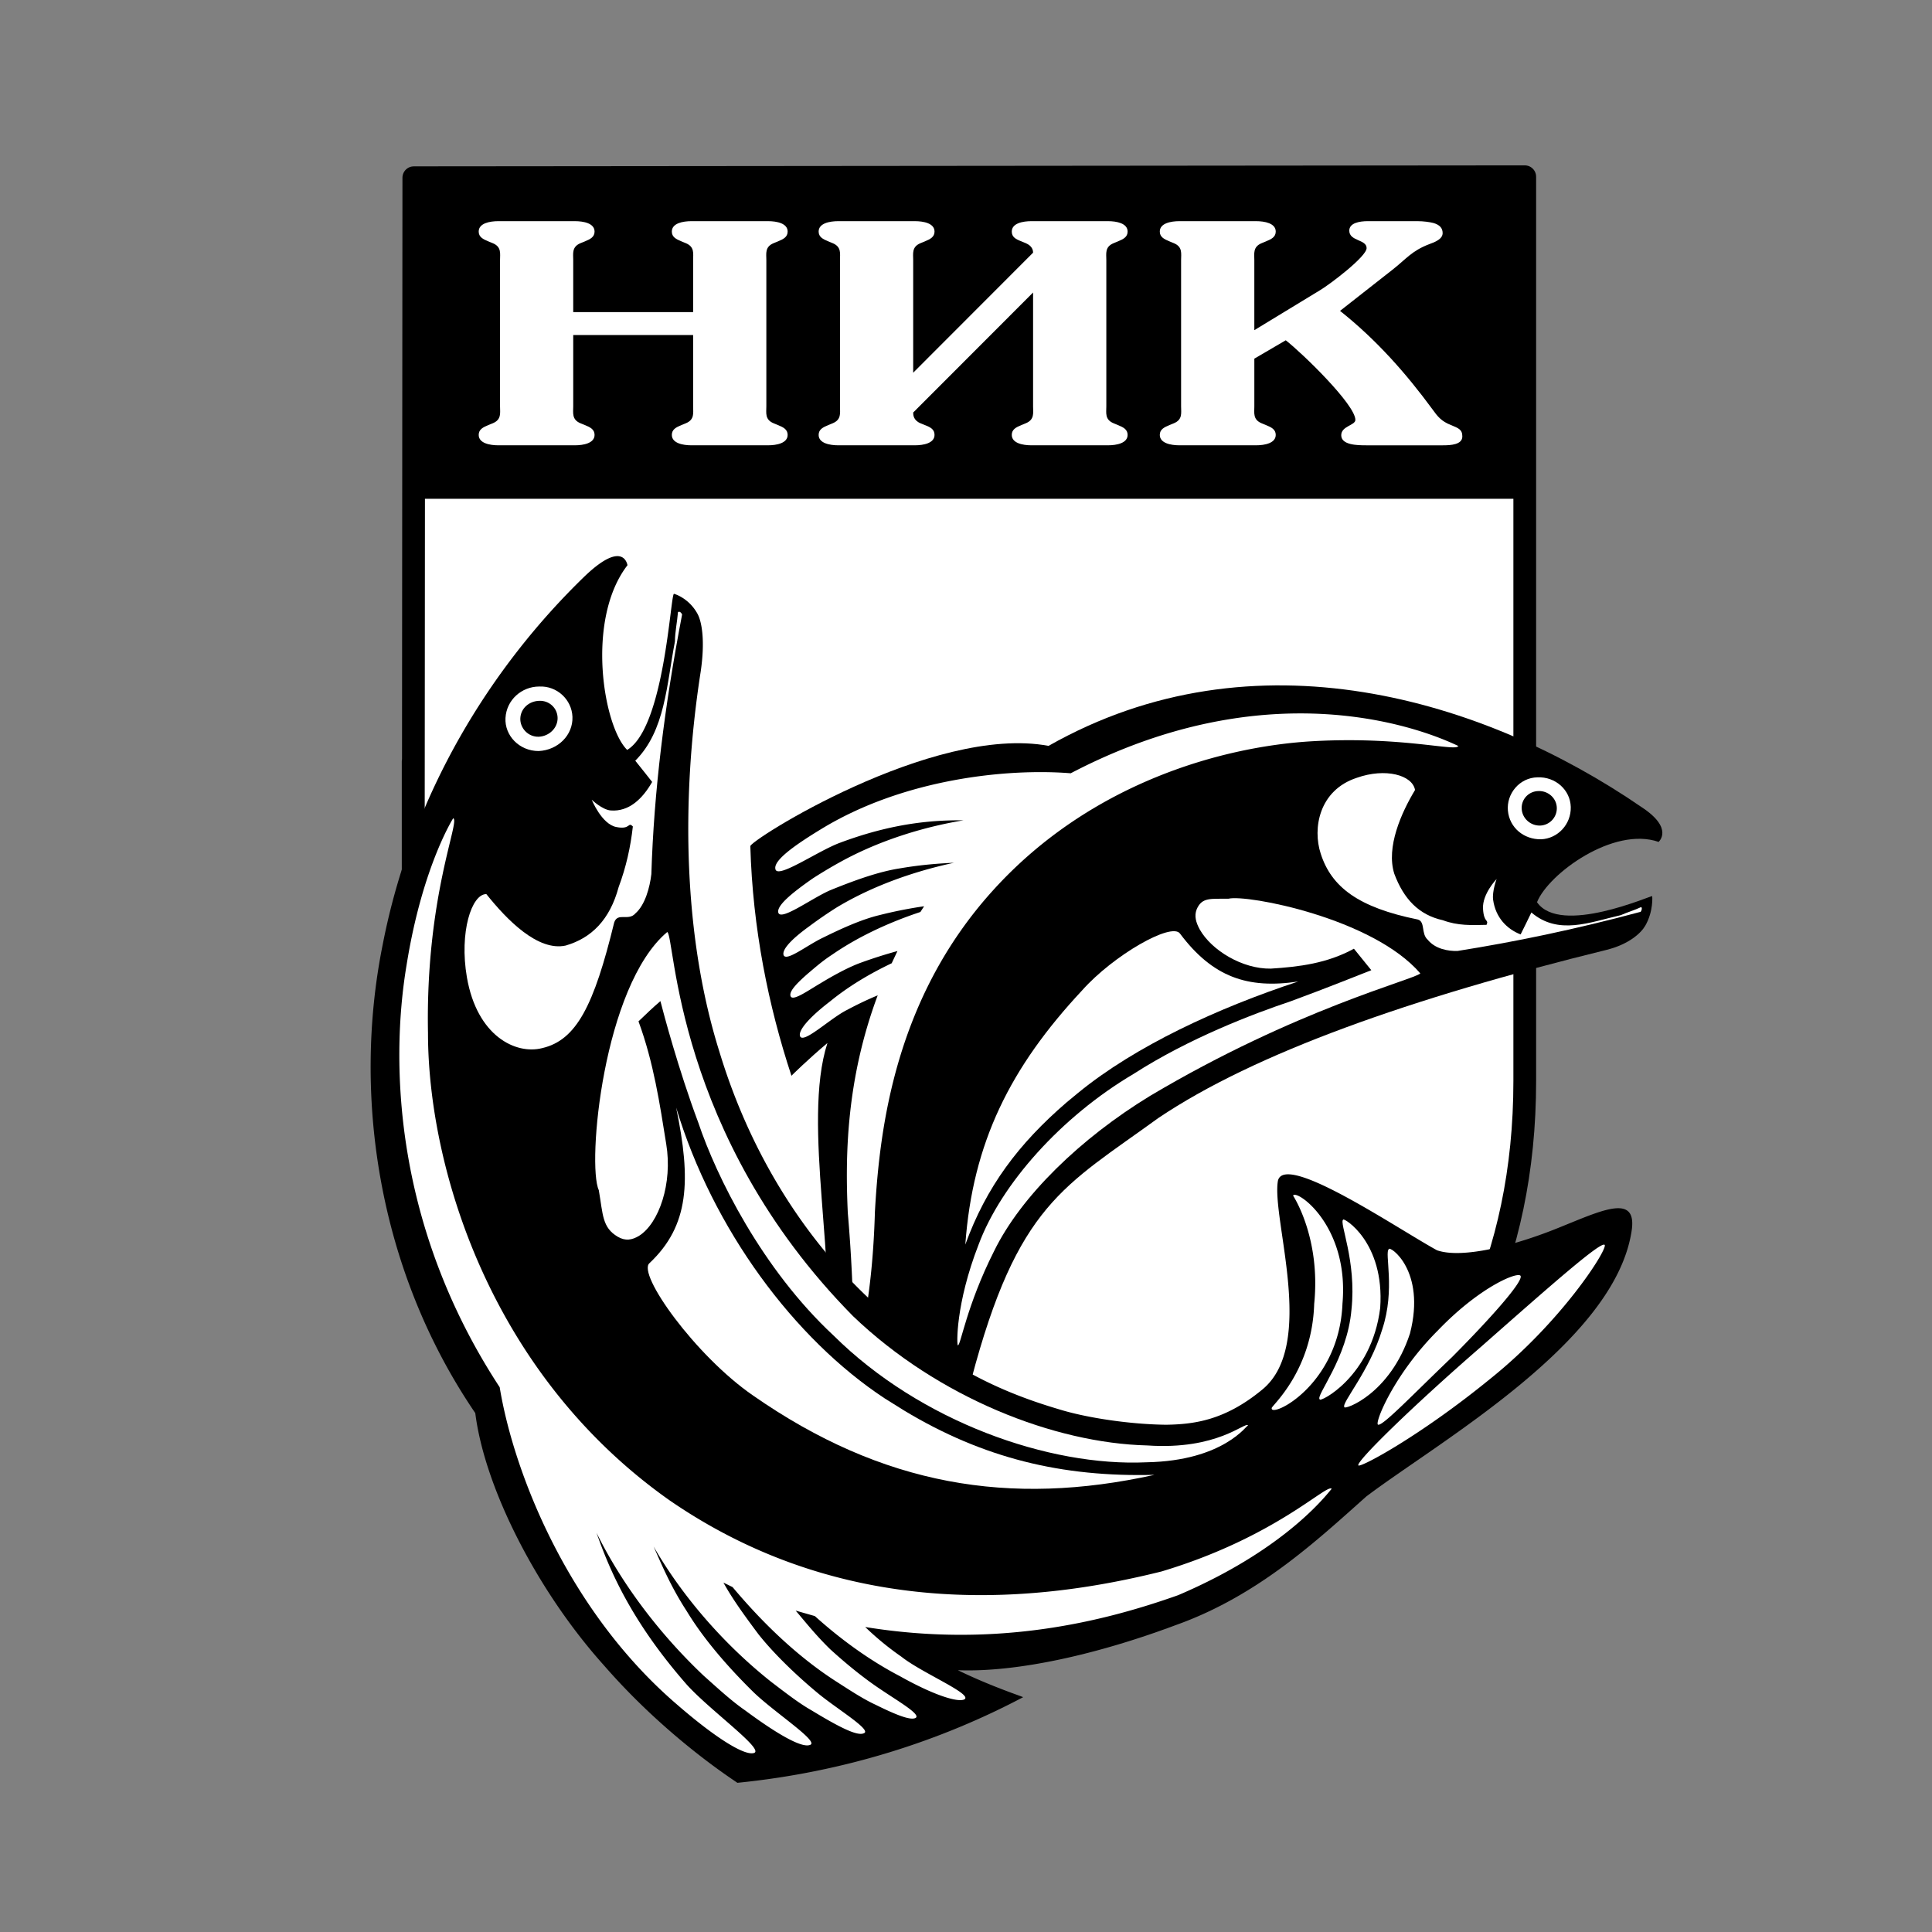
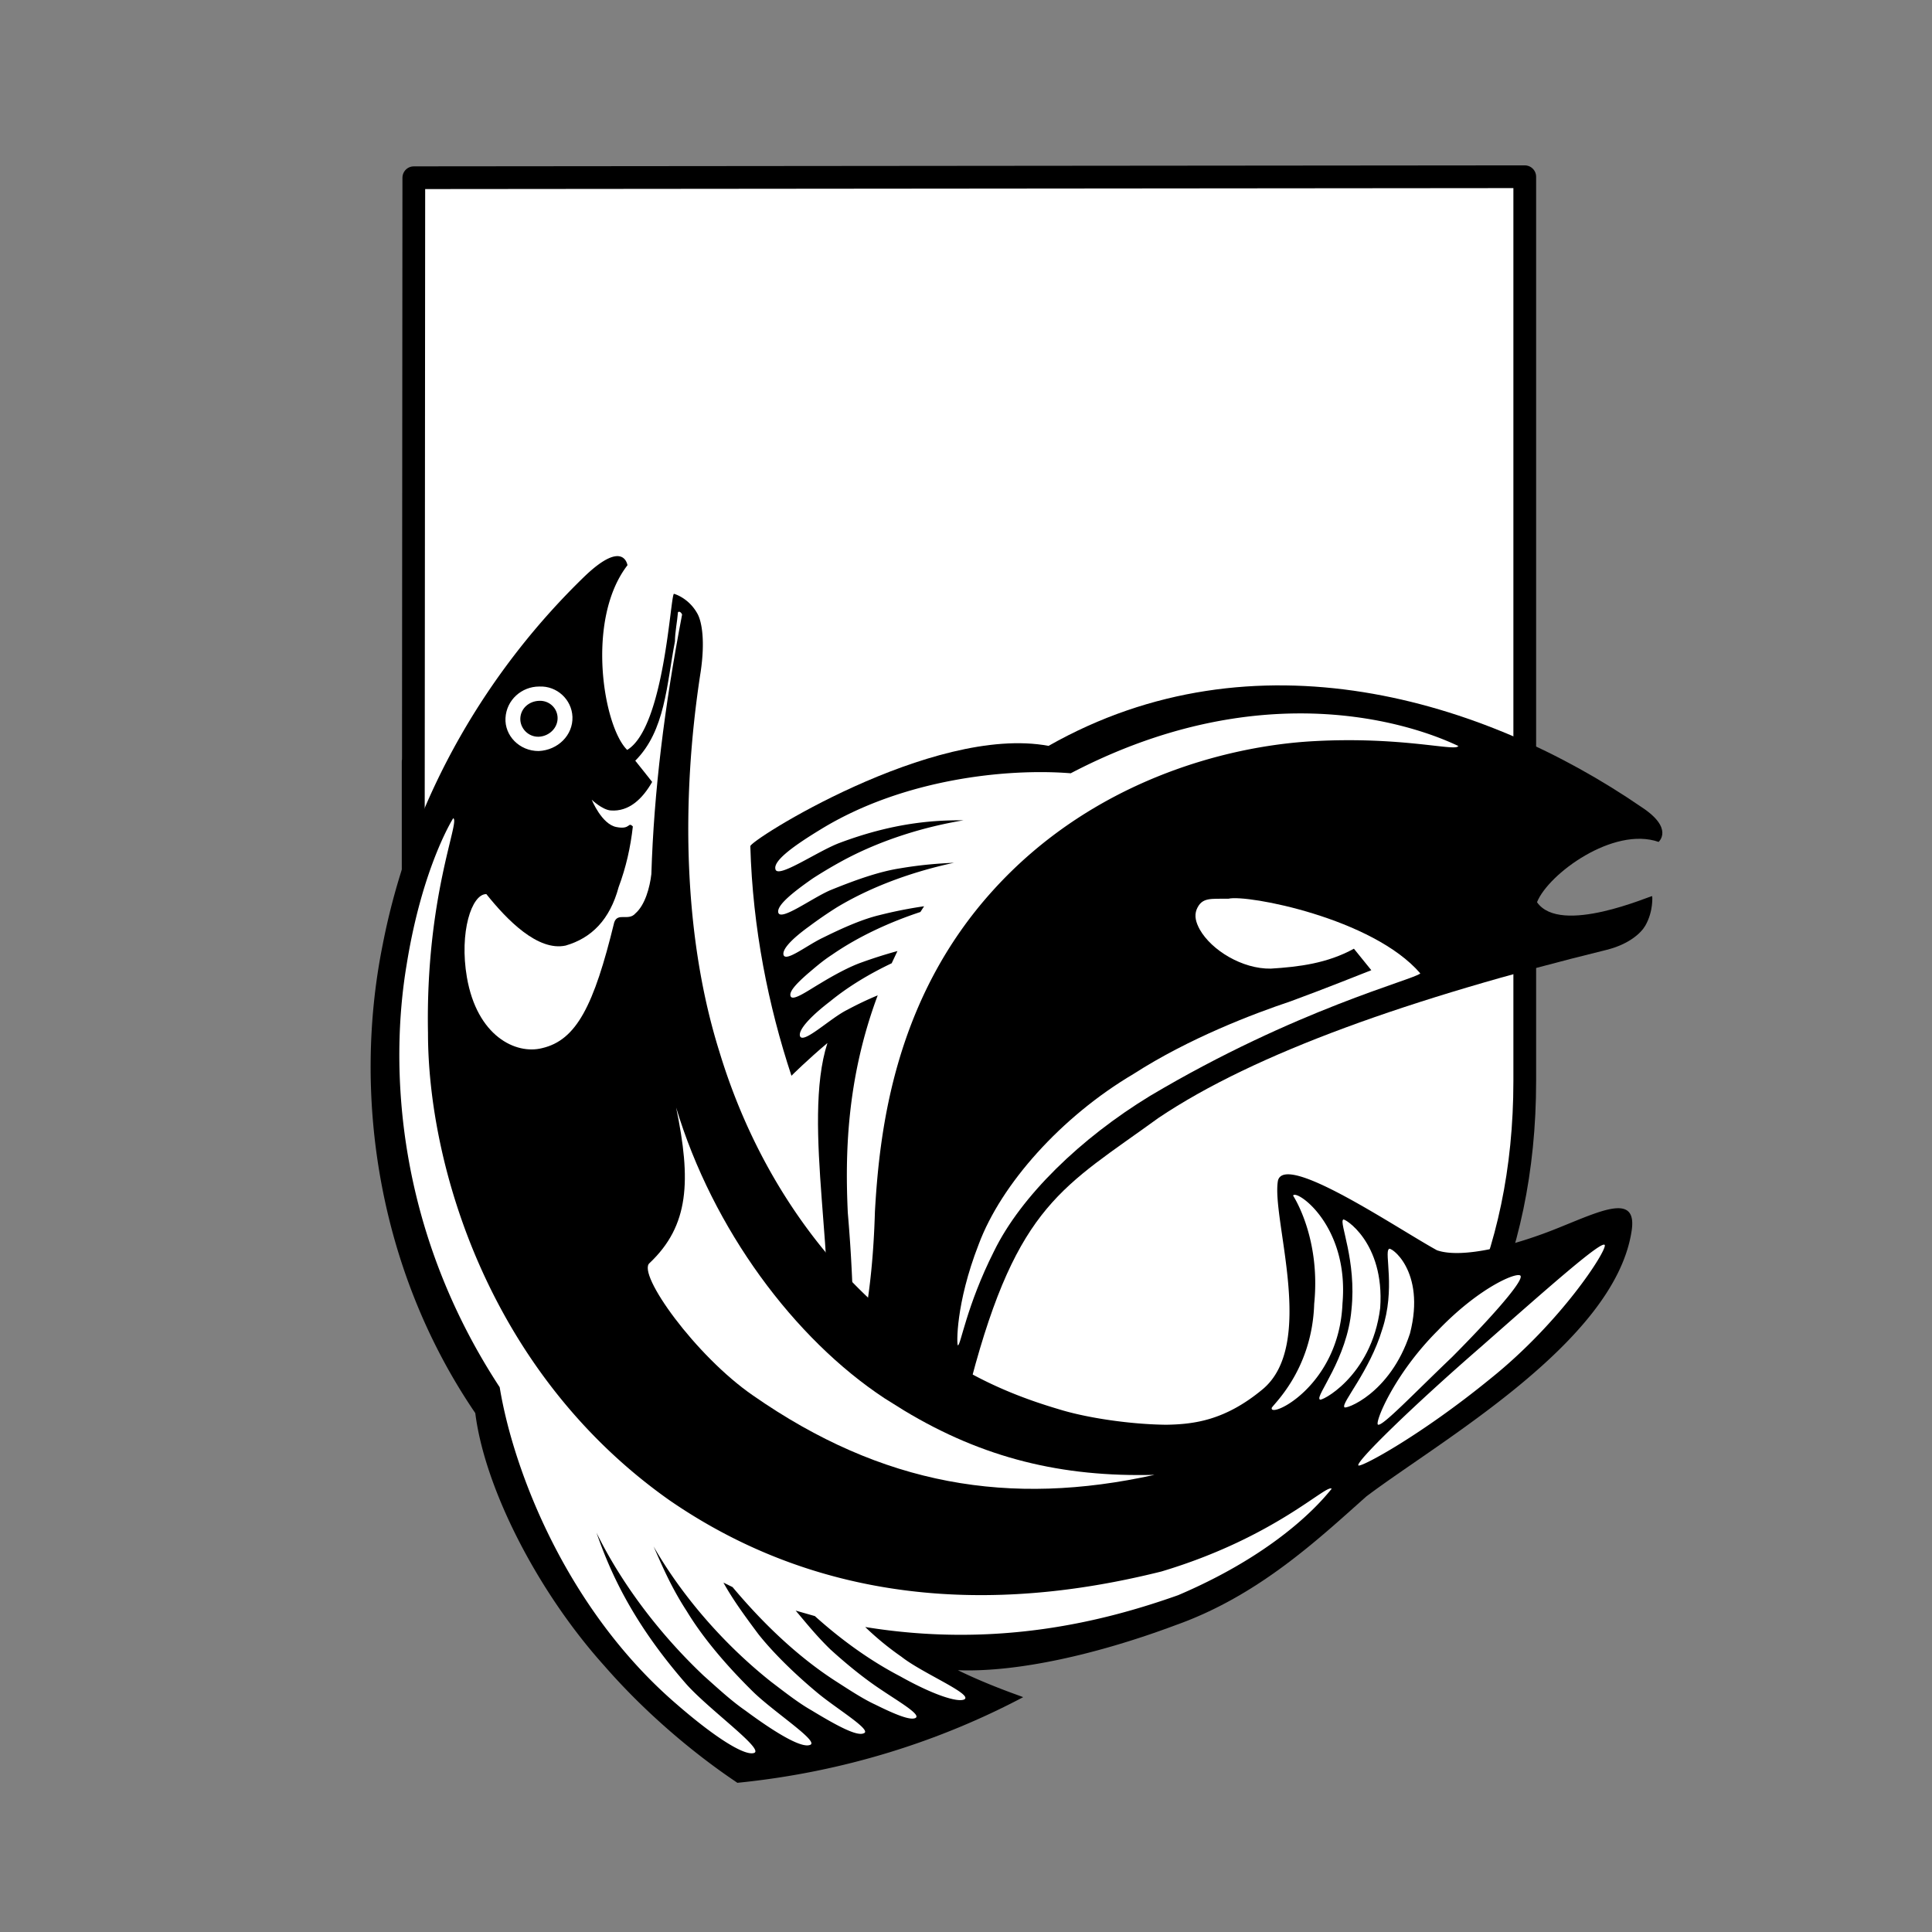
<svg xmlns="http://www.w3.org/2000/svg" width="2500" height="2500" viewBox="0 0 192.756 192.756">
  <rect x="0" y="0" width="192.756" height="192.756" fill="#808080" stroke="none" />
  <g fill-rule="evenodd" clip-rule="evenodd">
-     <path fill="#fff" fill-opacity="0" d="M0 0h192.756v192.756H0V0z" />
    <path d="M152.125 17.632v90.224c0 71.48-110.905 69.699-110.905-.634 0-70.327 0 0 0 0l.066-89.491 110.839-.099z" fill="#fff" stroke="#000" stroke-width="2.268" stroke-linejoin="round" stroke-miterlimit="2.613" />
-     <path d="M151.859 49.764H41.486V17.75h110.373v32.014z" />
-     <path d="M58.359 42.41c.524.214.961.429.961.979 0 .825-1.086 1.039-1.971 1.039h-7.622c-.886 0-1.967-.214-1.967-1.039 0-.55.443-.765.962-.979l.443-.182c.886-.366.724-1.039.724-1.681V25.945c0-.643.162-1.314-.724-1.681l-.443-.182c-.519-.216-.962-.43-.962-.979 0-.825 1.081-1.038 1.967-1.038h7.622c.885 0 1.971.213 1.971 1.038 0 .55-.438.763-.961.979l-.448.182c-.876.367-.72 1.039-.72 1.681v5.192h11.962v-5.192c0-.643.161-1.314-.724-1.681l-.439-.182c-.524-.216-.961-.43-.961-.979 0-.825 1.086-1.038 1.961-1.038h7.632c.881 0 1.962.213 1.962 1.038 0 .55-.438.763-.963.979l-.442.182c-.881.367-.72 1.039-.72 1.681v14.602c0 .643-.161 1.315.72 1.681l.442.182c.525.214.963.429.963.979 0 .825-1.082 1.039-1.962 1.039H68.99c-.875 0-1.961-.214-1.961-1.039 0-.55.438-.765.961-.979l.439-.182c.885-.366.724-1.039.724-1.681v-7.119H57.191v7.119c0 .643-.157 1.315.72 1.681l.448.182zM100.945 23.103c0-.825 1.086-1.038 1.965-1.038h7.629c.877 0 1.963.213 1.963 1.038 0 .55-.438.763-.963.979l-.438.182c-.887.367-.723 1.039-.723 1.681v14.602c0 .643-.164 1.315.723 1.681l.438.182c.525.214.963.429.963.979 0 .825-1.086 1.039-1.963 1.039h-7.629c-.879 0-1.965-.214-1.965-1.039 0-.55.439-.765.963-.979l.438-.182c.887-.366.725-1.039.725-1.681V29.183L91.109 41.158c0 .213 0 .763.724 1.07l.443.182c.562.214.962.429.962.979 0 .825-1.086 1.039-1.967 1.039h-7.627c-.886 0-1.968-.214-1.968-1.039 0-.55.443-.765.968-.979l.438-.182c.881-.366.724-1.039.724-1.681V25.945c0-.643.157-1.314-.724-1.681l-.438-.182c-.524-.216-.968-.43-.968-.979 0-.825 1.082-1.038 1.968-1.038h7.627c.881 0 1.967.213 1.967 1.038 0 .55-.443.763-.962.979l-.443.182c-.881.367-.724 1.039-.724 1.681v11.241L103.07 25.21c0-.245-.08-.671-.725-.947l-.438-.182c-.561-.215-.962-.429-.962-.978zM126.307 42.41c.525.214.973.429.973.979 0 .825-1.086 1.039-1.973 1.039h-7.627c-.881 0-1.967-.214-1.967-1.039 0-.55.443-.765.967-.979l.439-.182c.885-.366.719-1.039.719-1.681V25.945c0-.643.166-1.314-.719-1.681l-.439-.182c-.523-.216-.967-.43-.967-.979 0-.825 1.086-1.038 1.967-1.038h7.627c.887 0 1.973.213 1.973 1.038 0 .55-.447.763-.973.979l-.438.182c-.881.367-.725 1.039-.725 1.681v6.996l6.582-4.003c.926-.549 4.621-3.332 4.621-4.185 0-.887-1.729-.671-1.729-1.741 0-.765 1.006-.947 1.85-.947h4.936c.643 0 1.242.091 1.604.182.645.185.924.521.924 1.01 0 .581-.723.885-1.324 1.099-1.771.671-2.324 1.497-3.695 2.566l-5.217 4.094c3.691 2.933 6.625 6.293 9.232 9.838.48.672.881 1.19 1.848 1.557.721.307 1.121.429 1.121 1.133 0 .824-1.164.885-1.926.885h-7.67c-.92 0-2.486-.032-2.486-1.008 0-.918 1.41-.979 1.41-1.527 0-1.528-5.301-6.661-6.945-7.944l-3.135 1.833v4.766c0 .643-.156 1.315.725 1.681l.437.18z" fill="#fff" />
    <path d="M104.615 74.416c20.555-11.668 43.49-4.649 59.141 6.095 3.305 2.152 1.711 3.486 1.727 3.487-4.512-1.575-11.006 3.186-12.135 6.015 2.326 3.361 11.363-.679 11.494-.605.004 0 .139 1.5-.691 2.947-.416.726-1.613 1.848-3.848 2.409-19.547 4.81-35.109 10.309-44.727 16.775-9.449 6.865-14.049 8.588-18.68 26.138-1.358 6.188 7.963 13.704 8.1 17.399.066 2.506-12.658-1.088-17.192-1.478-5.442-.582-18.005 9.549-18.25 4.895-.474-6.869 11.276-16.515 12.693-22.891 1.491-8.601-2.297-23.489.305-31.539-1.93 1.622-3.597 3.264-3.589 3.267-2.306-6.979-3.866-14.702-4.103-22.887-.363-.408 18.16-12.192 29.755-10.027z" />
-     <path d="M156.715 80.517c.045 1.709-1.283 3.153-2.967 3.219-1.693.026-3.145-1.135-3.305-2.862-.15-1.679 1.156-3.288 2.951-3.32 1.792-.073 3.276 1.253 3.321 2.963zM141.178 78.818c-1.361 2.251-2.91 5.716-2.068 8.361.938 2.506 2.438 4.101 4.84 4.632 1.506.561 2.887.496 4.363.461.248-.585-.275-.149-.352-1.613-.086-1.462 1.354-2.96 1.357-2.962-.002 0-.467 1.247-.348 2.085.248 1.764 1.375 2.917 2.742 3.446.338-.661.711-1.449 1.074-2.19 2.693 2.294 5.795.982 8.928.264.658-.294 1.377-.495 2.023-.803.121.075.061.332-.047.472-6.637 1.781-12.568 3-18.277 3.907-.947.027-2.225-.202-2.975-1.126-.678-.612-.217-1.781-.977-2.011-5.953-1.199-8.629-3.254-9.691-6.565-.832-2.527-.172-6.339 3.598-7.574 2.853-1.011 5.55-.278 5.81 1.216zM107.967 98.806c-7.193 7.699-10.928 15.231-11.657 25.363 2.092-5.77 5.319-10.056 10.071-14.155l1.199-.992c5.707-4.664 13.879-8.438 21.943-11.097-5.047.76-8.533-.438-11.789-4.775-.82-1.186-6.654 2.155-9.767 5.656z" fill="#fff" />
    <path d="M141.705 97.116c-4.744-5.52-17.309-7.896-19.135-7.452-1.756.034-2.66-.187-3.186 1.084-.242.644-.07 1.273.311 1.979 1.172 2.08 4.254 3.96 7.092 3.913 2.812-.176 5.631-.523 8.293-1.987l1.736 2.144c-.793.305-4.477 1.794-8.066 3.109-3.67 1.229-10.074 3.652-15.656 7.24-7.217 4.269-13.201 10.985-15.447 16.994-2.331 5.976-2.197 10.097-2.082 10.083.273.075.856-3.935 3.605-9.381 2.689-5.519 8.67-11.296 15.568-15.503 14.6-8.681 26.381-11.606 26.967-12.223z" fill="#fff" />
    <path d="M106.826 77.15c-6.271-.508-16.688.527-24.957 5.604-2.889 1.759-4.704 3.146-4.506 3.954.186 1.029 4.234-1.811 6.437-2.624 5.322-1.989 9.304-2.268 12.326-2.241-3.783.629-7.995 1.875-11.823 3.903a46.936 46.936 0 0 0-3.185 1.876c-2.248 1.561-3.63 2.758-3.468 3.422.232.889 3.309-1.409 5.165-2.218 2.709-1.104 4.964-1.878 6.979-2.191 2.189-.373 3.932-.487 5.393-.558-3.685.789-7.939 2.187-11.709 4.458a42.304 42.304 0 0 0-2.759 1.897c-1.762 1.274-2.698 2.295-2.544 2.845.24.731 2.392-1.012 3.995-1.754 2.045-1.014 3.916-1.818 5.521-2.208a43.533 43.533 0 0 1 4.507-.897l-.37.571c-2.926.971-6.07 2.363-8.832 4.276-.972.63-1.721 1.303-2.393 1.867-1.189 1.038-1.881 1.8-1.73 2.247.192.562 1.693-.519 2.938-1.248 1.432-.87 2.931-1.678 4.131-2.103a47.318 47.318 0 0 1 3.597-1.142l-.576 1.219c-2.16 1.027-4.289 2.286-6.138 3.799-2.096 1.604-3.205 2.902-3.005 3.479.332.806 3.042-1.816 4.718-2.636a33.483 33.483 0 0 1 3.031-1.441c-3.169 8.484-3.242 16.14-2.984 21.691.741 8.606.479 13.496.675 13.648.443.141 1.788-5.11 2.03-13.73.467-8.358 2.012-21.303 11.784-32.084 9.826-10.858 23.152-14.398 31.955-14.883 9.029-.504 14.426 1.118 14.459.453.912.643-15.73-9.245-38.662 2.749zM103.113 154.208c-.135.602-5.85-.99-8.502-6.701-3.119-5.735-.12-11.195.387-10.6.168.16-.602 4.714 2.127 9.654 2.293 5.077 5.928 7.568 5.988 7.647zM71.849 157.25c-.318-.378 2.449-5.455 6.239-10.658 3.887-5.154 6.323-9.413 6.684-9.436.517.032-.408 5.729-4.51 11.218-3.947 5.492-8.13 9.202-8.413 8.876zM85.578 140.44c.397-.174 1.593 3.796-.7 7.87-2.176 4.039-5.64 5.714-5.817 5.372-.277-.394 1.594-3.335 3.413-6.727 1.928-3.32 2.678-6.401 3.104-6.515z" fill="#fff" />
    <path d="M91.8 139.9c.565.054.125 3.916 1.739 7.435 1.583 3.598 4.468 5.93 4.097 6.263-.033.158-4.386-.671-6.616-5.313-2.02-4.897.638-8.578.78-8.385z" fill="#fff" />
    <path d="M89.338 140.361c.478.123-.001 3.366.604 6.509.576 3.104 2.745 5.362 2.441 5.705.007.271-4.032-.59-5.124-5.198-.722-4.506 1.871-7.18 2.079-7.016z" fill="#fff" />
    <path d="M155.322 80.574a1.725 1.725 0 0 1-1.652 1.792c-.953.031-1.777-.695-1.846-1.63-.074-.964.662-1.78 1.65-1.812.981-.04 1.811.699 1.848 1.65zM47.419 140.984c-9.773-14.341-12.244-31.823-9.239-46.727 2.921-15.066 10.787-27.728 20.218-36.824 3.884-3.678 4.193-1.012 4.208-1.045-4.194 5.426-2.411 16.098-.032 18.431 3.725-2.245 4.308-15.442 4.665-15.574.002-.006 1.458.382 2.343 1.981.446.801.78 2.722.323 5.804-2.033 13.073-1.653 26.657 1.859 37.864 3.408 11.257 9.417 19.716 15.718 25.378 6.349 5.675 11.666 8.398 18.056 10.297 2.971.934 7.41 1.547 10.83 1.578 2.807-.047 5.859-.449 9.551-3.493 5.488-4.462.902-17.112 1.584-20.868.723-2.828 11.826 4.735 15.861 6.952 2.512.881 7.779-.467 12.164-2.253 4.309-1.732 7.939-3.53 7.234.481-1.811 11.022-19.133 20.818-26.441 26.334-4.881 4.342-10.787 9.912-19.023 12.839-7.791 2.917-15.826 4.727-21.729 4.498 3.303 1.617 6.512 2.651 6.508 2.693-8.178 4.319-17.777 7.468-28.514 8.542.06-.014-6.832-4.281-13.286-11.694-6.574-7.306-11.902-17.603-12.858-25.194z" />
    <path d="M57.114 71.524c-.065-1.73-1.549-3.111-3.313-3.029-1.763.001-3.268 1.344-3.368 3.135-.099 1.758 1.381 3.303 3.308 3.301 1.929-.086 3.439-1.593 3.373-3.407zM48.523 89.204c2.066 2.587 5.143 5.731 7.911 5.135 2.582-.748 4.408-2.574 5.287-5.83.743-1.988 1.19-3.994 1.419-6.053-.517-.503-.2.345-1.636.059-1.475-.272-2.459-2.716-2.47-2.728 0 .005 1.06 1.01 1.899 1.073 1.789.137 3.149-1.119 4.132-2.845-.502-.653-1.113-1.397-1.684-2.12 2.994-2.995 3.12-7.558 3.958-11.899.008-.976.228-1.971.302-2.917.138-.131.34.042.412.23-1.765 9.217-2.811 17.65-3.067 25.902-.155 1.339-.632 3.081-1.581 3.909-.699.82-1.772-.128-2.126.912-2.019 8.287-3.765 11.751-7.199 12.542-2.609.662-6.485-1.186-7.499-7.077-.769-4.479.471-8.31 1.942-8.293zM75.136 139.233c12.9 8.984 25.606 11.102 40.051 7.912-9.229.243-17.09-1.653-24.997-6.426l-1.935-1.209c-8.996-5.929-17.131-16.845-20.797-29.01 1.514 7.295 1.305 11.783-2.654 15.52-1.281 1.057 4.586 9.258 10.332 13.213z" fill="#fff" />
-     <path d="M66.568 92.99c-6.398 5.376-8.013 23.205-6.825 25.756.426 2.452.325 3.72 1.894 4.646.77.449 1.423.323 2.111-.086 1.995-1.243 3.371-5.243 2.722-9.162-.645-4.016-1.25-8.119-2.767-12.243.73-.698 1.407-1.356 2.186-2.021.305 1.186 1.787 6.793 3.774 12.109 1.814 5.404 6.367 14.618 13.492 21.248 8.699 8.623 21.522 13.105 31.224 12.656 7.76-.143 10.047-3.773 10.15-3.694-.342-.356-3.049 2.493-10.059 2.013-9.285-.227-20.865-4.767-29.361-12.898-17.874-18.116-17.748-38.046-18.541-38.324z" fill="#fff" />
    <path d="M49.854 138.403c1.379 8.42 6.75 22.288 17.726 31.688 3.794 3.291 6.662 5.07 7.616 4.813 1.253-.288-4.718-4.503-6.896-7.08-5.322-6.142-7.475-11.144-8.786-14.903 2.385 4.855 6.073 9.894 10.687 14.26 1.381 1.227 2.746 2.502 4.157 3.476 3.271 2.421 5.64 3.752 6.451 3.436 1.039-.305-3.728-3.351-5.785-5.415-2.928-2.9-5.069-5.561-6.492-7.908-1.628-2.5-2.537-4.713-3.323-6.479 2.646 4.614 6.692 9.502 11.716 13.495 1.393 1.059 2.736 2.114 4.026 2.847 2.699 1.636 4.574 2.618 5.238 2.292.836-.312-2.696-2.425-4.59-3.995-2.484-2.065-4.547-4.142-5.924-5.875-1.53-2.044-2.653-3.623-3.498-5.159l.91.448c2.773 3.303 6.273 6.814 10.383 9.444 1.395.898 2.688 1.742 3.84 2.272 2.076 1.03 3.498 1.593 4.016 1.349.649-.308-1.664-1.641-3.353-2.786-1.989-1.308-3.877-2.925-5.13-4.066-1.442-1.4-2.506-2.752-3.459-3.867l1.914.546c2.521 2.271 5.405 4.39 8.491 5.999 3.349 1.881 5.759 2.639 6.424 2.314.901-.513-4.214-2.625-6.261-4.245a29.082 29.082 0 0 1-3.63-2.977c13.124 2.137 23.772-.533 31.223-3.176 11.215-4.779 15.178-10.557 15.318-10.602-.416-.617-5.574 4.824-16.977 8.236-11.631 2.902-30.927 5.396-49.076-7.092-18.074-12.742-24.11-33.493-24.109-46.63-.261-13.601 3.257-21.213 2.512-21.422.188-.289-3.037 4.541-4.648 14.642-1.651 9.852-1.204 26.108 9.289 42.12zM129.014 119.29c.242-.696 5.609 2.893 4.926 10.755-.328 8.246-7.236 11.481-7.061 10.439-.082-.173 4.029-3.621 4.238-10.397.67-6.625-2.096-10.775-2.103-10.797zM160.111 124.23c.146.64-4.377 7.676-11.385 13.299-6.918 5.654-12.895 8.878-13.195 8.681-.355-.277 5.26-5.789 12.283-11.885 6.897-6.078 12.118-10.692 12.297-10.095zM137.504 142.142c-.438-.008 1.48-4.94 5.953-9.402 4.332-4.514 8.209-5.979 8.262-5.405.139.654-3.082 4.277-6.848 8.062-3.836 3.661-6.871 6.855-7.367 6.745z" fill="#fff" />
    <path d="M131.672 139.616c-.467-.326 2.742-4.045 3.164-8.947.525-4.907-1.266-8.729-.822-8.991.016-.21 4.152 2.2 3.689 8.814-.865 6.96-6.125 9.478-6.031 9.124z" fill="#fff" />
    <path d="M134.131 140.393c-.354-.38 2.523-3.591 3.77-7.748 1.346-4.031.195-7.711.668-8.021.051-.374 3.738 2.094 2.104 8.419-1.995 6.097-6.566 7.635-6.542 7.35z" fill="#fff" />
    <path d="M55.632 71.627c-.017-.989-.842-1.754-1.846-1.706-1.002.034-1.839.753-1.874 1.759-.035.972.789 1.858 1.842 1.824 1.053-.049 1.895-.888 1.878-1.877z" />
  </g>
</svg>